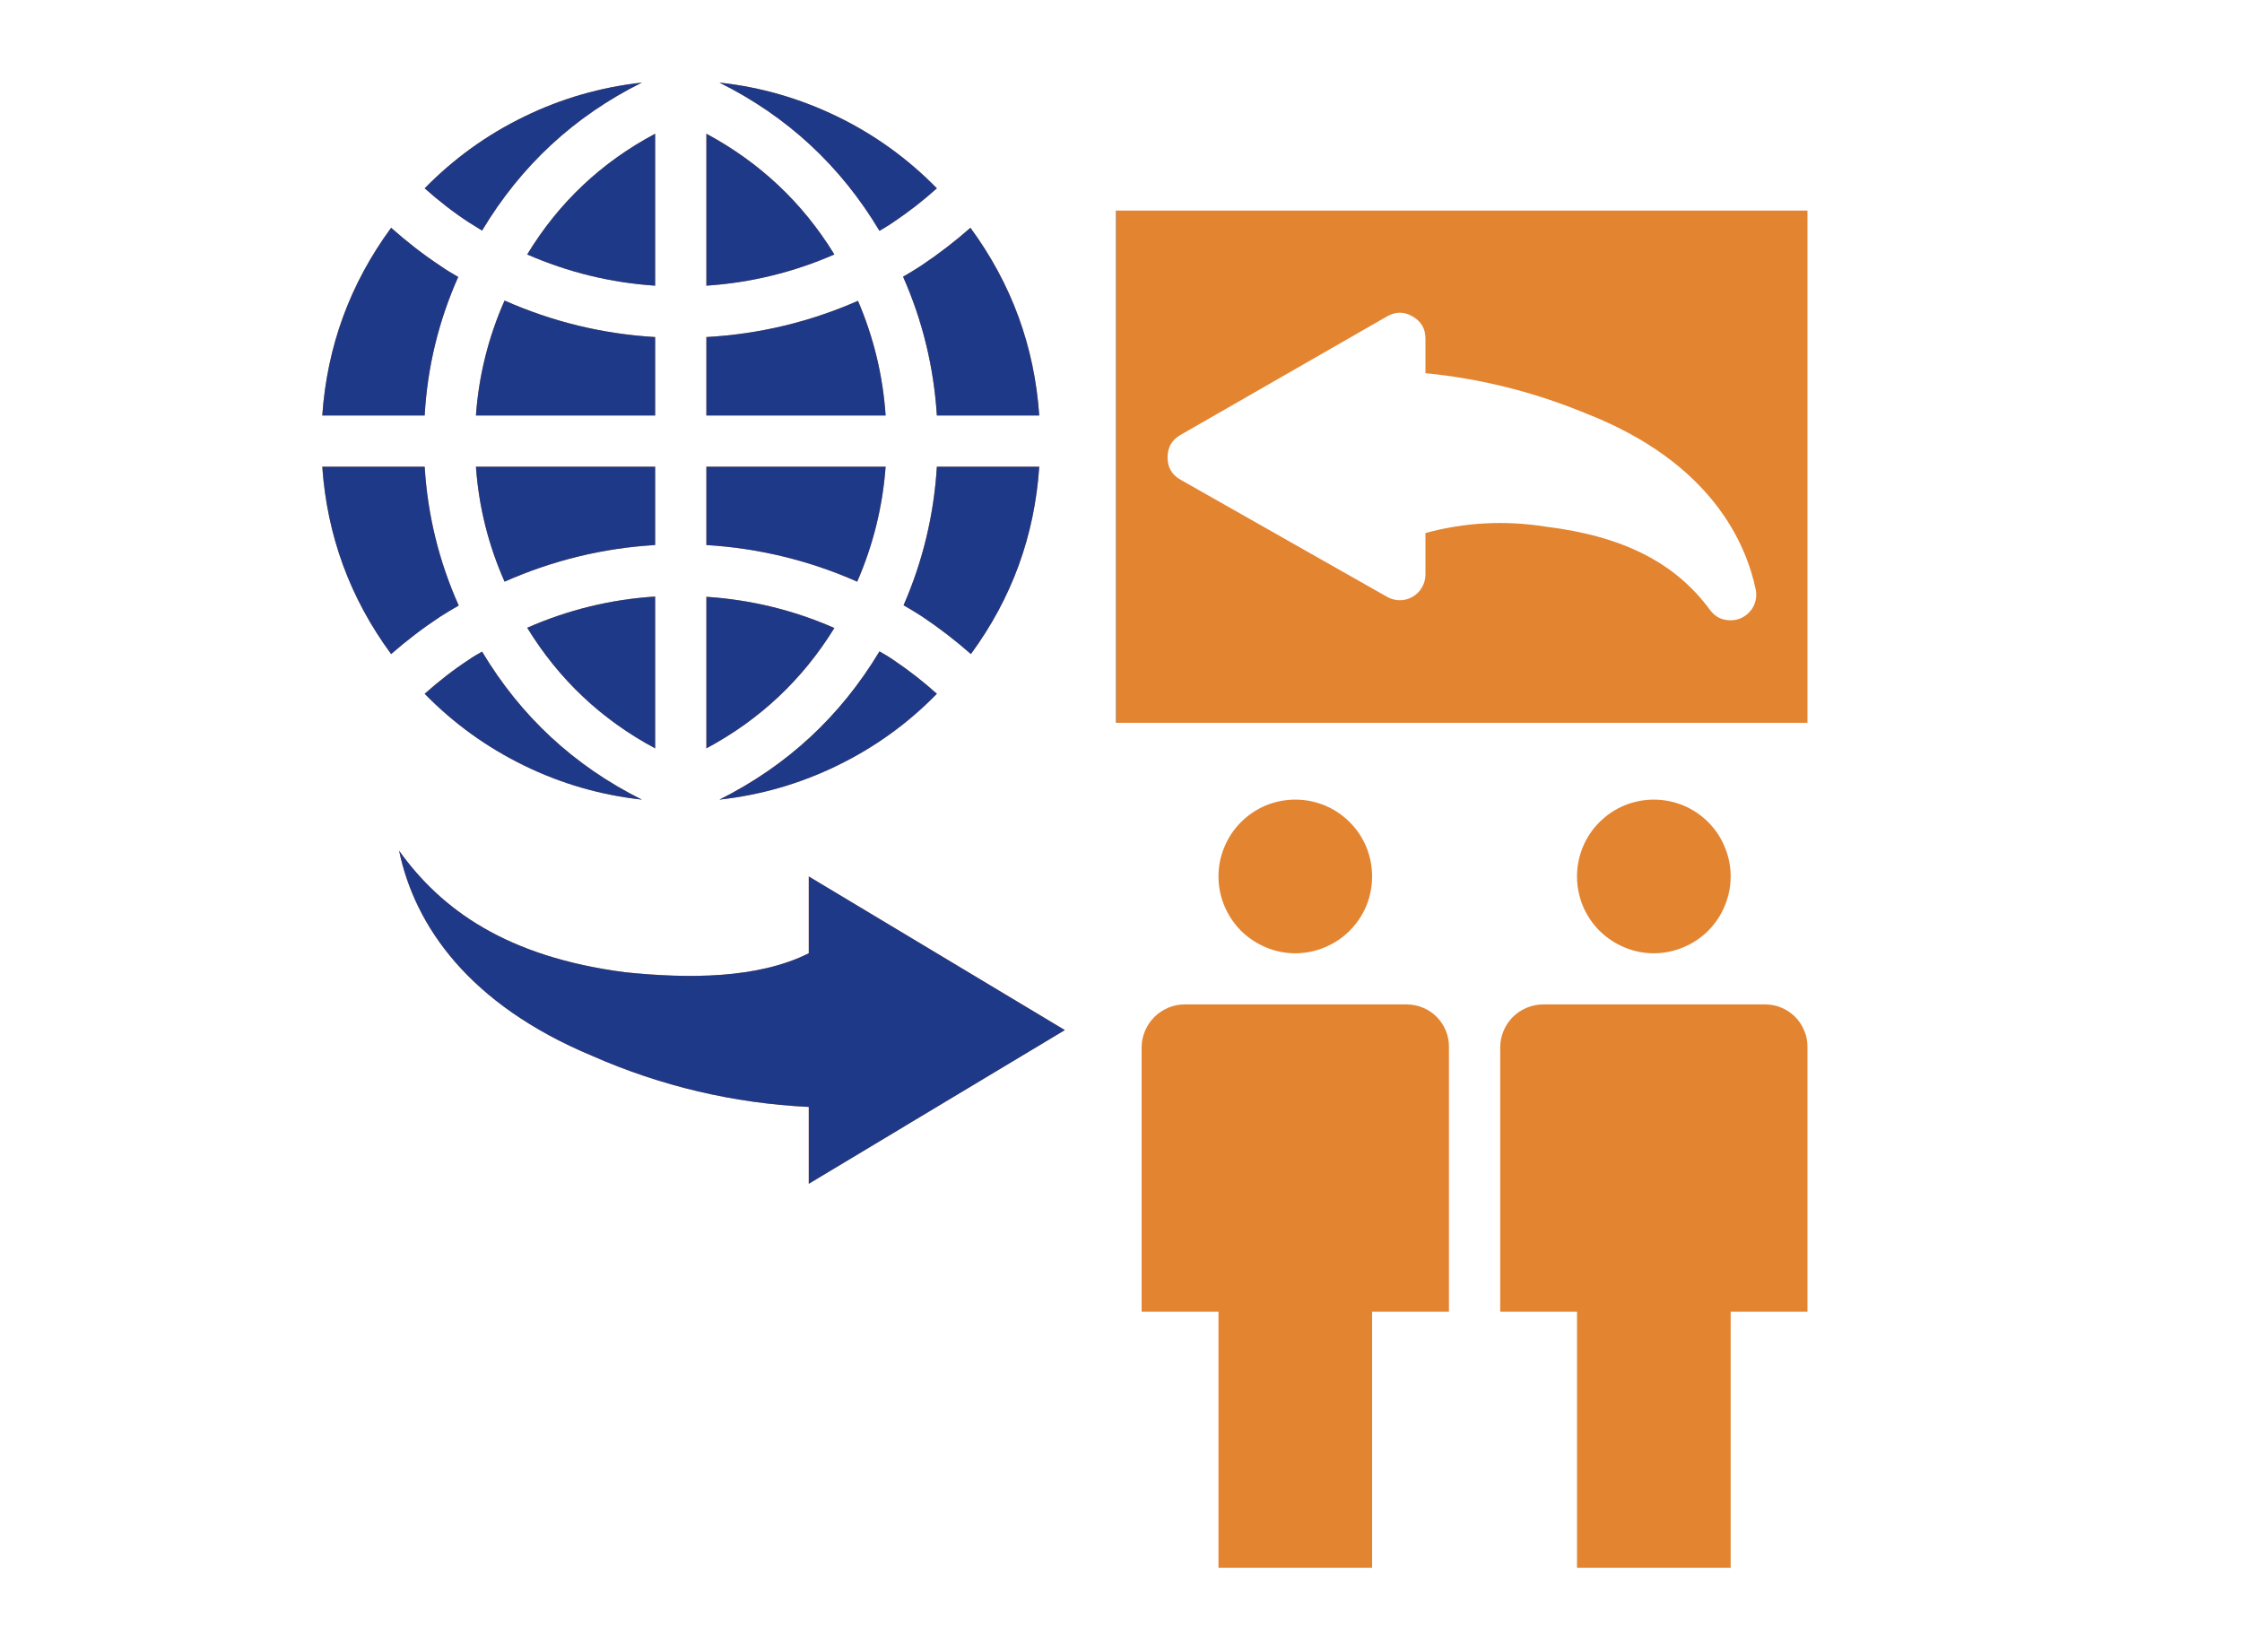
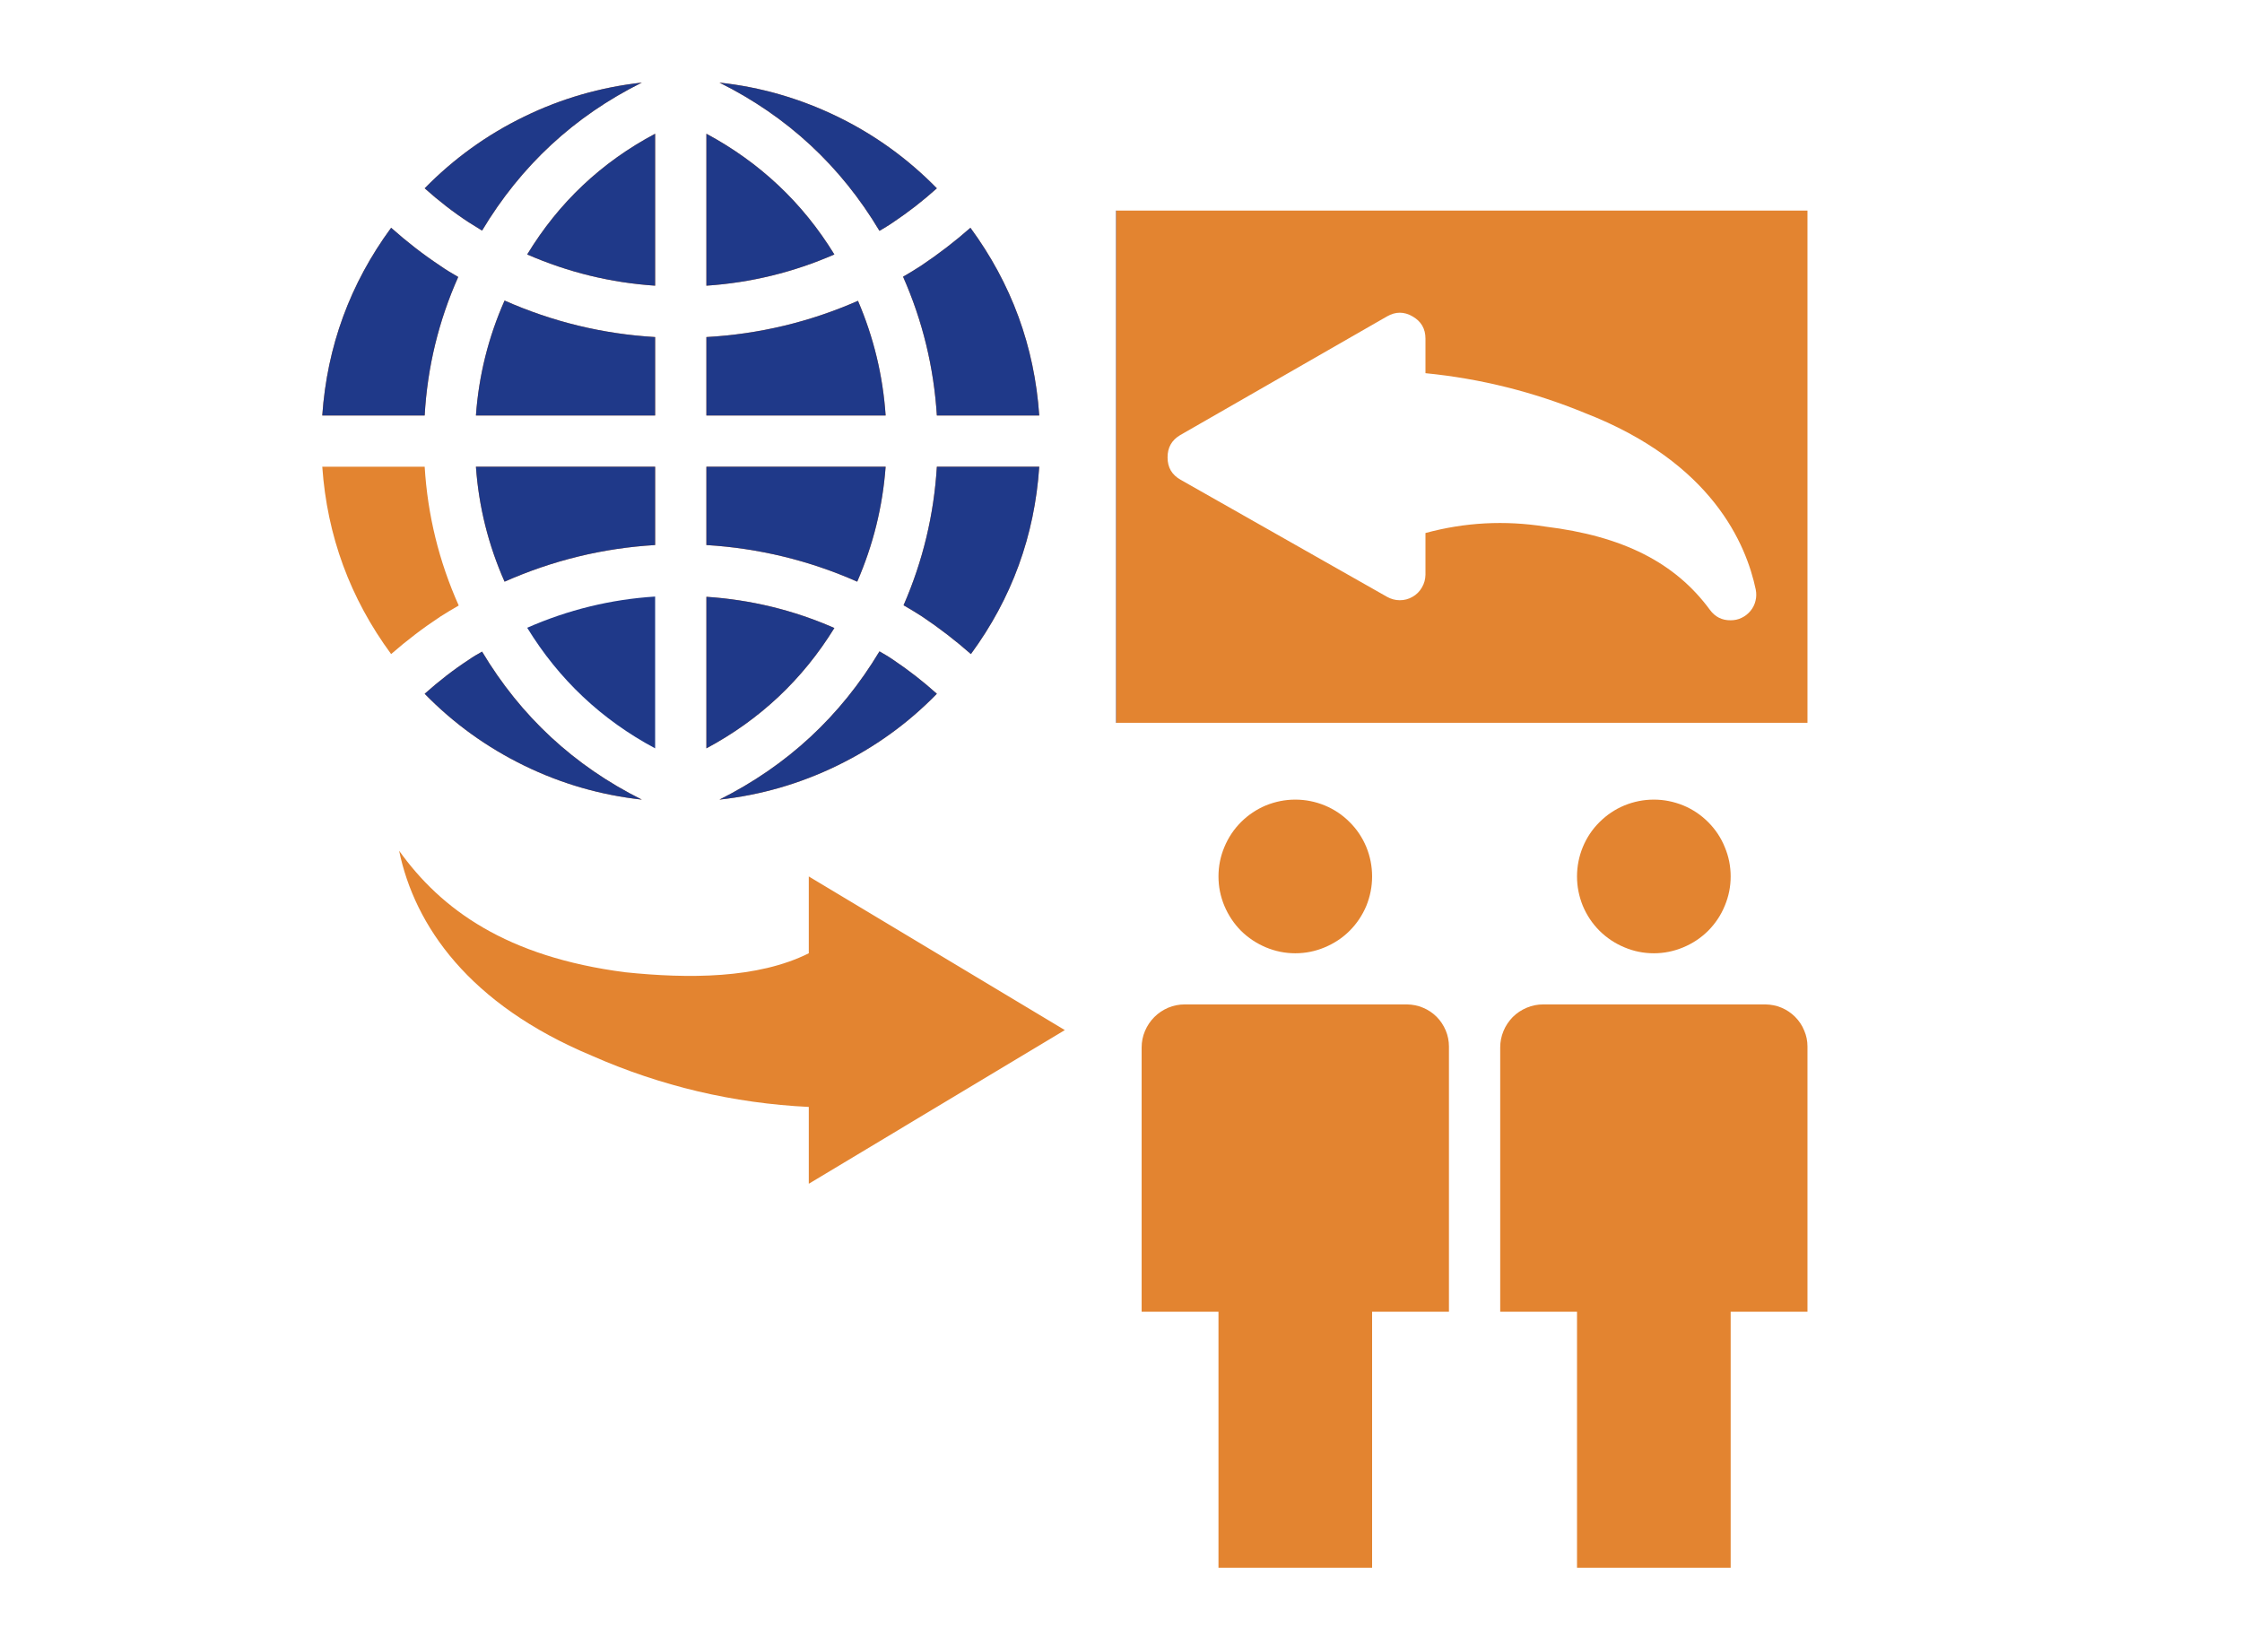
<svg xmlns="http://www.w3.org/2000/svg" width="95" zoomAndPan="magnify" viewBox="0 0 71.25 52.5" height="70" preserveAspectRatio="xMidYMid meet" version="1.0">
  <defs>
    <clipPath id="20693179f3">
      <path d="M 22 2.625 L 30 2.625 L 30 8 L 22 8 Z M 22 2.625 " clip-rule="nonzero" />
    </clipPath>
    <clipPath id="968964e46d">
      <path d="M 13 2.625 L 21 2.625 L 21 8 L 13 8 Z M 13 2.625 " clip-rule="nonzero" />
    </clipPath>
    <clipPath id="8b371744e7">
      <path d="M 10.242 7 L 15 7 L 15 14 L 10.242 14 Z M 10.242 7 " clip-rule="nonzero" />
    </clipPath>
    <clipPath id="c0ae78a8e5">
      <path d="M 10.242 14 L 15 14 L 15 21 L 10.242 21 Z M 10.242 14 " clip-rule="nonzero" />
    </clipPath>
    <clipPath id="05e2656401">
      <path d="M 47 31 L 57.742 31 L 57.742 50 L 47 50 Z M 47 31 " clip-rule="nonzero" />
    </clipPath>
    <clipPath id="8e04f7b7f6">
      <path d="M 35 6 L 57.742 6 L 57.742 23 L 35 23 Z M 35 6 " clip-rule="nonzero" />
    </clipPath>
    <clipPath id="fdcadf701e">
      <path d="M 22 2.625 L 30 2.625 L 30 8 L 22 8 Z M 22 2.625 " clip-rule="nonzero" />
    </clipPath>
    <clipPath id="48a484a3c7">
      <path d="M 13 2.625 L 21 2.625 L 21 8 L 13 8 Z M 13 2.625 " clip-rule="nonzero" />
    </clipPath>
    <clipPath id="19d1d796b9">
      <path d="M 10.242 7 L 15 7 L 15 14 L 10.242 14 Z M 10.242 7 " clip-rule="nonzero" />
    </clipPath>
    <clipPath id="498290b1f2">
-       <path d="M 10.242 14 L 15 14 L 15 21 L 10.242 21 Z M 10.242 14 " clip-rule="nonzero" />
-     </clipPath>
+       </clipPath>
    <clipPath id="7109d0c2e1">
      <path d="M 35 6 L 35.477 6 L 35.477 23 L 35 23 Z M 35 6 " clip-rule="nonzero" />
    </clipPath>
  </defs>
  <path fill="#e38430" d="M 22.449 13.203 L 28.145 13.203 C 28.059 11.938 27.766 10.723 27.266 9.559 C 25.73 10.234 24.125 10.617 22.449 10.711 Z M 22.449 13.203 " fill-opacity="1" fill-rule="nonzero" />
  <path fill="#e38430" d="M 22.449 9.078 C 23.863 8.984 25.219 8.652 26.516 8.086 C 25.508 6.441 24.148 5.164 22.449 4.25 Z M 22.449 9.078 " fill-opacity="1" fill-rule="nonzero" />
  <path fill="#e38430" d="M 30.84 7.238 C 30.348 7.672 29.828 8.07 29.285 8.434 C 29.09 8.562 28.895 8.68 28.699 8.793 C 29.32 10.199 29.676 11.668 29.773 13.203 L 33.027 13.203 C 32.875 11.004 32.145 9.016 30.84 7.238 Z M 30.84 7.238 " fill-opacity="1" fill-rule="nonzero" />
  <path fill="#e38430" d="M 15.125 13.203 L 20.82 13.203 L 20.82 10.711 C 19.156 10.613 17.562 10.227 16.035 9.551 C 15.52 10.715 15.215 11.934 15.125 13.203 Z M 15.125 13.203 " fill-opacity="1" fill-rule="nonzero" />
  <path fill="#e38430" d="M 20.82 4.25 C 19.113 5.156 17.758 6.434 16.754 8.086 C 18.051 8.652 19.406 8.984 20.82 9.078 Z M 20.82 4.25 " fill-opacity="1" fill-rule="nonzero" />
  <g clip-path="url(#20693179f3)">
    <path fill="#e38430" d="M 27.949 7.336 C 28.098 7.246 28.242 7.164 28.383 7.066 C 28.871 6.738 29.336 6.379 29.773 5.984 C 28.852 5.043 27.797 4.281 26.609 3.703 C 25.422 3.129 24.176 2.766 22.863 2.625 C 25.02 3.699 26.715 5.27 27.949 7.336 Z M 27.949 7.336 " fill-opacity="1" fill-rule="nonzero" />
  </g>
  <g clip-path="url(#968964e46d)">
    <path fill="#e38430" d="M 14.898 7.066 L 15.32 7.328 C 16.555 5.266 18.246 3.695 20.398 2.625 C 19.09 2.77 17.84 3.129 16.656 3.707 C 15.473 4.281 14.418 5.043 13.496 5.984 C 13.938 6.379 14.402 6.742 14.898 7.066 Z M 14.898 7.066 " fill-opacity="1" fill-rule="nonzero" />
  </g>
  <g clip-path="url(#8b371744e7)">
    <path fill="#e38430" d="M 10.242 13.203 L 13.496 13.203 C 13.582 11.672 13.938 10.203 14.562 8.801 C 14.367 8.688 14.172 8.574 13.984 8.441 C 13.438 8.078 12.922 7.676 12.43 7.238 C 11.125 9.016 10.395 11.004 10.242 13.203 Z M 10.242 13.203 " fill-opacity="1" fill-rule="nonzero" />
  </g>
  <path fill="#e38430" d="M 33.027 14.832 L 29.773 14.832 C 29.68 16.359 29.328 17.828 28.715 19.234 C 28.91 19.348 29.105 19.461 29.301 19.59 C 29.844 19.953 30.363 20.352 30.855 20.785 C 32.156 19.012 32.879 17.027 33.027 14.832 Z M 33.027 14.832 " fill-opacity="1" fill-rule="nonzero" />
  <path fill="#e38430" d="M 22.449 17.32 C 24.117 17.422 25.715 17.809 27.242 18.484 C 27.75 17.316 28.051 16.098 28.145 14.832 L 22.449 14.832 Z M 22.449 17.32 " fill-opacity="1" fill-rule="nonzero" />
  <path fill="#e38430" d="M 16.035 18.484 C 17.562 17.809 19.156 17.418 20.82 17.32 L 20.82 14.832 L 15.125 14.832 C 15.215 16.102 15.52 17.32 16.035 18.484 Z M 16.035 18.484 " fill-opacity="1" fill-rule="nonzero" />
  <path fill="#e38430" d="M 22.449 23.781 C 24.148 22.871 25.504 21.598 26.516 19.957 C 25.219 19.387 23.863 19.059 22.449 18.965 Z M 22.449 23.781 " fill-opacity="1" fill-rule="nonzero" />
-   <path fill="#e38430" d="M 20.82 23.781 L 20.82 18.957 C 19.406 19.047 18.051 19.379 16.754 19.949 C 17.762 21.594 19.117 22.871 20.82 23.781 Z M 20.82 23.781 " fill-opacity="1" fill-rule="nonzero" />
  <path fill="#e38430" d="M 28.383 20.965 C 28.242 20.867 28.098 20.785 27.949 20.699 C 26.711 22.762 25.016 24.332 22.863 25.41 C 24.176 25.266 25.422 24.906 26.609 24.328 C 27.797 23.75 28.852 22.992 29.773 22.047 C 29.336 21.652 28.871 21.293 28.383 20.965 Z M 28.383 20.965 " fill-opacity="1" fill-rule="nonzero" />
  <path fill="#e38430" d="M 13.496 22.047 C 14.418 22.992 15.473 23.75 16.656 24.328 C 17.84 24.906 19.09 25.266 20.398 25.41 C 18.246 24.336 16.555 22.77 15.32 20.707 C 15.184 20.785 15.035 20.867 14.898 20.965 C 14.402 21.289 13.938 21.652 13.496 22.047 Z M 13.496 22.047 " fill-opacity="1" fill-rule="nonzero" />
  <g clip-path="url(#c0ae78a8e5)">
    <path fill="#e38430" d="M 14 19.59 C 14.188 19.469 14.383 19.355 14.578 19.242 C 13.949 17.836 13.59 16.367 13.496 14.832 L 10.242 14.832 C 10.395 17.027 11.125 19.012 12.43 20.785 C 12.926 20.352 13.449 19.953 14 19.59 Z M 14 19.59 " fill-opacity="1" fill-rule="nonzero" />
  </g>
  <path fill="#e38430" d="M 18.805 33.547 C 21.004 34.516 23.305 35.059 25.703 35.176 L 25.703 37.617 L 33.84 32.734 L 25.703 27.852 L 25.703 30.293 C 24.078 31.105 21.871 31.105 19.859 30.895 C 16.102 30.406 14.027 28.91 12.684 27.035 C 13.18 29.422 14.906 31.918 18.805 33.547 Z M 18.805 33.547 " fill-opacity="1" fill-rule="nonzero" />
  <path fill="#e38430" d="M 43.605 27.852 C 43.605 28.176 43.543 28.484 43.422 28.785 C 43.297 29.082 43.121 29.348 42.891 29.578 C 42.664 29.805 42.398 29.98 42.098 30.105 C 41.801 30.23 41.488 30.293 41.164 30.293 C 40.84 30.293 40.531 30.23 40.23 30.105 C 39.934 29.98 39.668 29.805 39.438 29.578 C 39.211 29.348 39.035 29.082 38.91 28.785 C 38.785 28.484 38.723 28.176 38.723 27.852 C 38.723 27.527 38.785 27.215 38.91 26.918 C 39.035 26.617 39.211 26.352 39.438 26.125 C 39.668 25.895 39.934 25.719 40.23 25.594 C 40.531 25.473 40.84 25.41 41.164 25.41 C 41.488 25.41 41.801 25.473 42.098 25.594 C 42.398 25.719 42.664 25.895 42.891 26.125 C 43.121 26.352 43.297 26.617 43.422 26.918 C 43.543 27.215 43.605 27.527 43.605 27.852 Z M 43.605 27.852 " fill-opacity="1" fill-rule="nonzero" />
  <path fill="#e38430" d="M 36.281 33.285 L 36.281 41.684 L 38.723 41.684 L 38.723 49.82 L 43.605 49.82 L 43.605 41.684 L 46.047 41.684 L 46.047 33.254 C 46.047 33.078 46.012 32.906 45.945 32.746 C 45.875 32.582 45.781 32.438 45.656 32.312 C 45.531 32.188 45.387 32.09 45.223 32.023 C 45.059 31.953 44.891 31.922 44.715 31.918 L 37.648 31.918 C 37.469 31.918 37.293 31.953 37.125 32.023 C 36.961 32.094 36.812 32.191 36.684 32.32 C 36.555 32.449 36.457 32.598 36.387 32.762 C 36.316 32.93 36.281 33.105 36.281 33.285 Z M 36.281 33.285 " fill-opacity="1" fill-rule="nonzero" />
  <path fill="#e38430" d="M 55 27.852 C 55 28.176 54.938 28.484 54.812 28.785 C 54.691 29.082 54.512 29.348 54.285 29.578 C 54.055 29.805 53.793 29.98 53.492 30.105 C 53.191 30.23 52.883 30.293 52.559 30.293 C 52.234 30.293 51.922 30.23 51.625 30.105 C 51.324 29.98 51.062 29.805 50.832 29.578 C 50.602 29.348 50.426 29.082 50.301 28.785 C 50.18 28.484 50.117 28.176 50.117 27.852 C 50.117 27.527 50.18 27.215 50.301 26.918 C 50.426 26.617 50.602 26.352 50.832 26.125 C 51.062 25.895 51.324 25.719 51.625 25.594 C 51.922 25.473 52.234 25.41 52.559 25.41 C 52.883 25.41 53.191 25.473 53.492 25.594 C 53.793 25.719 54.055 25.895 54.285 26.125 C 54.512 26.352 54.691 26.617 54.812 26.918 C 54.938 27.215 55 27.527 55 27.852 Z M 55 27.852 " fill-opacity="1" fill-rule="nonzero" />
  <g clip-path="url(#05e2656401)">
    <path fill="#e38430" d="M 56.105 31.918 L 49.043 31.918 C 48.859 31.918 48.688 31.953 48.52 32.023 C 48.352 32.094 48.203 32.191 48.074 32.32 C 47.949 32.449 47.848 32.598 47.781 32.762 C 47.711 32.93 47.676 33.105 47.676 33.285 L 47.676 41.684 L 50.117 41.684 L 50.117 49.82 L 55 49.82 L 55 41.684 L 57.441 41.684 L 57.441 33.254 C 57.441 33.078 57.406 32.906 57.336 32.746 C 57.27 32.582 57.172 32.438 57.047 32.312 C 56.922 32.188 56.777 32.09 56.617 32.023 C 56.453 31.953 56.281 31.922 56.105 31.918 Z M 56.105 31.918 " fill-opacity="1" fill-rule="nonzero" />
  </g>
  <g clip-path="url(#8e04f7b7f6)">
    <path fill="#e38430" d="M 35.469 22.969 L 57.441 22.969 L 57.441 6.691 L 35.469 6.691 Z M 37.504 13.828 L 44.078 10.055 C 44.352 9.898 44.621 9.898 44.891 10.055 C 45.164 10.211 45.301 10.445 45.301 10.762 L 45.301 11.859 C 47.047 12.031 48.734 12.453 50.359 13.121 C 54.43 14.699 55.496 17.312 55.797 18.734 C 55.82 18.855 55.82 18.977 55.789 19.094 C 55.762 19.211 55.707 19.32 55.629 19.414 C 55.551 19.508 55.457 19.582 55.348 19.633 C 55.238 19.688 55.121 19.711 55 19.711 C 54.723 19.715 54.504 19.602 54.34 19.379 C 53.234 17.875 51.574 17.035 49.109 16.734 C 47.824 16.531 46.555 16.598 45.301 16.938 L 45.301 18.266 C 45.297 18.41 45.262 18.543 45.188 18.668 C 45.117 18.793 45.016 18.895 44.891 18.965 C 44.766 19.039 44.629 19.074 44.484 19.074 C 44.34 19.074 44.203 19.035 44.078 18.965 L 37.52 15.246 C 37.242 15.09 37.105 14.855 37.105 14.539 C 37.102 14.227 37.234 13.988 37.504 13.828 Z M 37.504 13.828 " fill-opacity="1" fill-rule="nonzero" />
  </g>
  <path fill="#1f3989" d="M 22.449 13.203 L 28.145 13.203 C 28.059 11.938 27.766 10.723 27.266 9.559 C 25.73 10.234 24.125 10.617 22.449 10.711 Z M 22.449 13.203 " fill-opacity="1" fill-rule="nonzero" />
  <path fill="#1f3989" d="M 22.449 9.078 C 23.863 8.984 25.219 8.652 26.516 8.086 C 25.508 6.441 24.148 5.164 22.449 4.25 Z M 22.449 9.078 " fill-opacity="1" fill-rule="nonzero" />
  <path fill="#1f3989" d="M 30.84 7.238 C 30.348 7.672 29.828 8.07 29.285 8.434 C 29.09 8.562 28.895 8.68 28.699 8.793 C 29.32 10.199 29.676 11.668 29.773 13.203 L 33.027 13.203 C 32.875 11.004 32.145 9.016 30.84 7.238 Z M 30.84 7.238 " fill-opacity="1" fill-rule="nonzero" />
  <path fill="#1f3989" d="M 15.125 13.203 L 20.82 13.203 L 20.82 10.711 C 19.156 10.613 17.562 10.227 16.035 9.551 C 15.52 10.715 15.215 11.934 15.125 13.203 Z M 15.125 13.203 " fill-opacity="1" fill-rule="nonzero" />
  <path fill="#1f3989" d="M 20.82 4.25 C 19.113 5.156 17.758 6.434 16.754 8.086 C 18.051 8.652 19.406 8.984 20.82 9.078 Z M 20.82 4.25 " fill-opacity="1" fill-rule="nonzero" />
  <g clip-path="url(#fdcadf701e)">
    <path fill="#1f3989" d="M 27.949 7.336 C 28.098 7.246 28.242 7.164 28.383 7.066 C 28.871 6.738 29.336 6.379 29.773 5.984 C 28.852 5.043 27.797 4.281 26.609 3.703 C 25.422 3.129 24.176 2.766 22.863 2.625 C 25.02 3.699 26.715 5.27 27.949 7.336 Z M 27.949 7.336 " fill-opacity="1" fill-rule="nonzero" />
  </g>
  <g clip-path="url(#48a484a3c7)">
    <path fill="#1f3989" d="M 14.898 7.066 L 15.32 7.328 C 16.555 5.266 18.246 3.695 20.398 2.625 C 19.09 2.77 17.84 3.129 16.656 3.707 C 15.473 4.281 14.418 5.043 13.496 5.984 C 13.938 6.379 14.402 6.742 14.898 7.066 Z M 14.898 7.066 " fill-opacity="1" fill-rule="nonzero" />
  </g>
  <g clip-path="url(#19d1d796b9)">
    <path fill="#1f3989" d="M 10.242 13.203 L 13.496 13.203 C 13.582 11.672 13.938 10.203 14.562 8.801 C 14.367 8.688 14.172 8.574 13.984 8.441 C 13.438 8.078 12.922 7.676 12.43 7.238 C 11.125 9.016 10.395 11.004 10.242 13.203 Z M 10.242 13.203 " fill-opacity="1" fill-rule="nonzero" />
  </g>
  <path fill="#1f3989" d="M 33.027 14.832 L 29.773 14.832 C 29.68 16.359 29.328 17.828 28.715 19.234 C 28.91 19.348 29.105 19.461 29.301 19.59 C 29.844 19.953 30.363 20.352 30.855 20.785 C 32.156 19.012 32.879 17.027 33.027 14.832 Z M 33.027 14.832 " fill-opacity="1" fill-rule="nonzero" />
  <path fill="#1f3989" d="M 22.449 17.32 C 24.117 17.422 25.715 17.809 27.242 18.484 C 27.75 17.316 28.051 16.098 28.145 14.832 L 22.449 14.832 Z M 22.449 17.32 " fill-opacity="1" fill-rule="nonzero" />
  <path fill="#1f3989" d="M 16.035 18.484 C 17.562 17.809 19.156 17.418 20.82 17.32 L 20.82 14.832 L 15.125 14.832 C 15.215 16.102 15.52 17.32 16.035 18.484 Z M 16.035 18.484 " fill-opacity="1" fill-rule="nonzero" />
  <path fill="#1f3989" d="M 22.449 23.781 C 24.148 22.871 25.504 21.598 26.516 19.957 C 25.219 19.387 23.863 19.059 22.449 18.965 Z M 22.449 23.781 " fill-opacity="1" fill-rule="nonzero" />
  <path fill="#1f3989" d="M 20.82 23.781 L 20.82 18.957 C 19.406 19.047 18.051 19.379 16.754 19.949 C 17.762 21.594 19.117 22.871 20.82 23.781 Z M 20.82 23.781 " fill-opacity="1" fill-rule="nonzero" />
  <path fill="#1f3989" d="M 28.383 20.965 C 28.242 20.867 28.098 20.785 27.949 20.699 C 26.711 22.762 25.016 24.332 22.863 25.41 C 24.176 25.266 25.422 24.906 26.609 24.328 C 27.797 23.75 28.852 22.992 29.773 22.047 C 29.336 21.652 28.871 21.293 28.383 20.965 Z M 28.383 20.965 " fill-opacity="1" fill-rule="nonzero" />
  <path fill="#1f3989" d="M 13.496 22.047 C 14.418 22.992 15.473 23.75 16.656 24.328 C 17.84 24.906 19.09 25.266 20.398 25.41 C 18.246 24.336 16.555 22.77 15.32 20.707 C 15.184 20.785 15.035 20.867 14.898 20.965 C 14.402 21.289 13.938 21.652 13.496 22.047 Z M 13.496 22.047 " fill-opacity="1" fill-rule="nonzero" />
  <g clip-path="url(#498290b1f2)">
    <path fill="#1f3989" d="M 14 19.59 C 14.188 19.469 14.383 19.355 14.578 19.242 C 13.949 17.836 13.59 16.367 13.496 14.832 L 10.242 14.832 C 10.395 17.027 11.125 19.012 12.43 20.785 C 12.926 20.352 13.449 19.953 14 19.59 Z M 14 19.59 " fill-opacity="1" fill-rule="nonzero" />
  </g>
-   <path fill="#1f3989" d="M 18.805 33.547 C 21.004 34.516 23.305 35.059 25.703 35.176 L 25.703 37.617 L 33.84 32.734 L 25.703 27.852 L 25.703 30.293 C 24.078 31.105 21.871 31.105 19.859 30.895 C 16.102 30.406 14.027 28.91 12.684 27.035 C 13.18 29.422 14.906 31.918 18.805 33.547 Z M 18.805 33.547 " fill-opacity="1" fill-rule="nonzero" />
  <g clip-path="url(#7109d0c2e1)">
    <path fill="#1f3989" d="M 35.469 22.969 L 57.441 22.969 L 57.441 6.691 L 35.469 6.691 Z M 37.504 13.828 L 44.078 10.055 C 44.352 9.898 44.621 9.898 44.891 10.055 C 45.164 10.211 45.301 10.445 45.301 10.762 L 45.301 11.859 C 47.047 12.031 48.734 12.453 50.359 13.121 C 54.43 14.699 55.496 17.312 55.797 18.734 C 55.82 18.855 55.82 18.977 55.789 19.094 C 55.762 19.211 55.707 19.32 55.629 19.414 C 55.551 19.508 55.457 19.582 55.348 19.633 C 55.238 19.688 55.121 19.711 55 19.711 C 54.723 19.715 54.504 19.602 54.34 19.379 C 53.234 17.875 51.574 17.035 49.109 16.734 C 47.824 16.531 46.555 16.598 45.301 16.938 L 45.301 18.266 C 45.297 18.41 45.262 18.543 45.188 18.668 C 45.117 18.793 45.016 18.895 44.891 18.965 C 44.766 19.039 44.629 19.074 44.484 19.074 C 44.34 19.074 44.203 19.035 44.078 18.965 L 37.52 15.246 C 37.242 15.09 37.105 14.855 37.105 14.539 C 37.102 14.227 37.234 13.988 37.504 13.828 Z M 37.504 13.828 " fill-opacity="1" fill-rule="nonzero" />
  </g>
</svg>